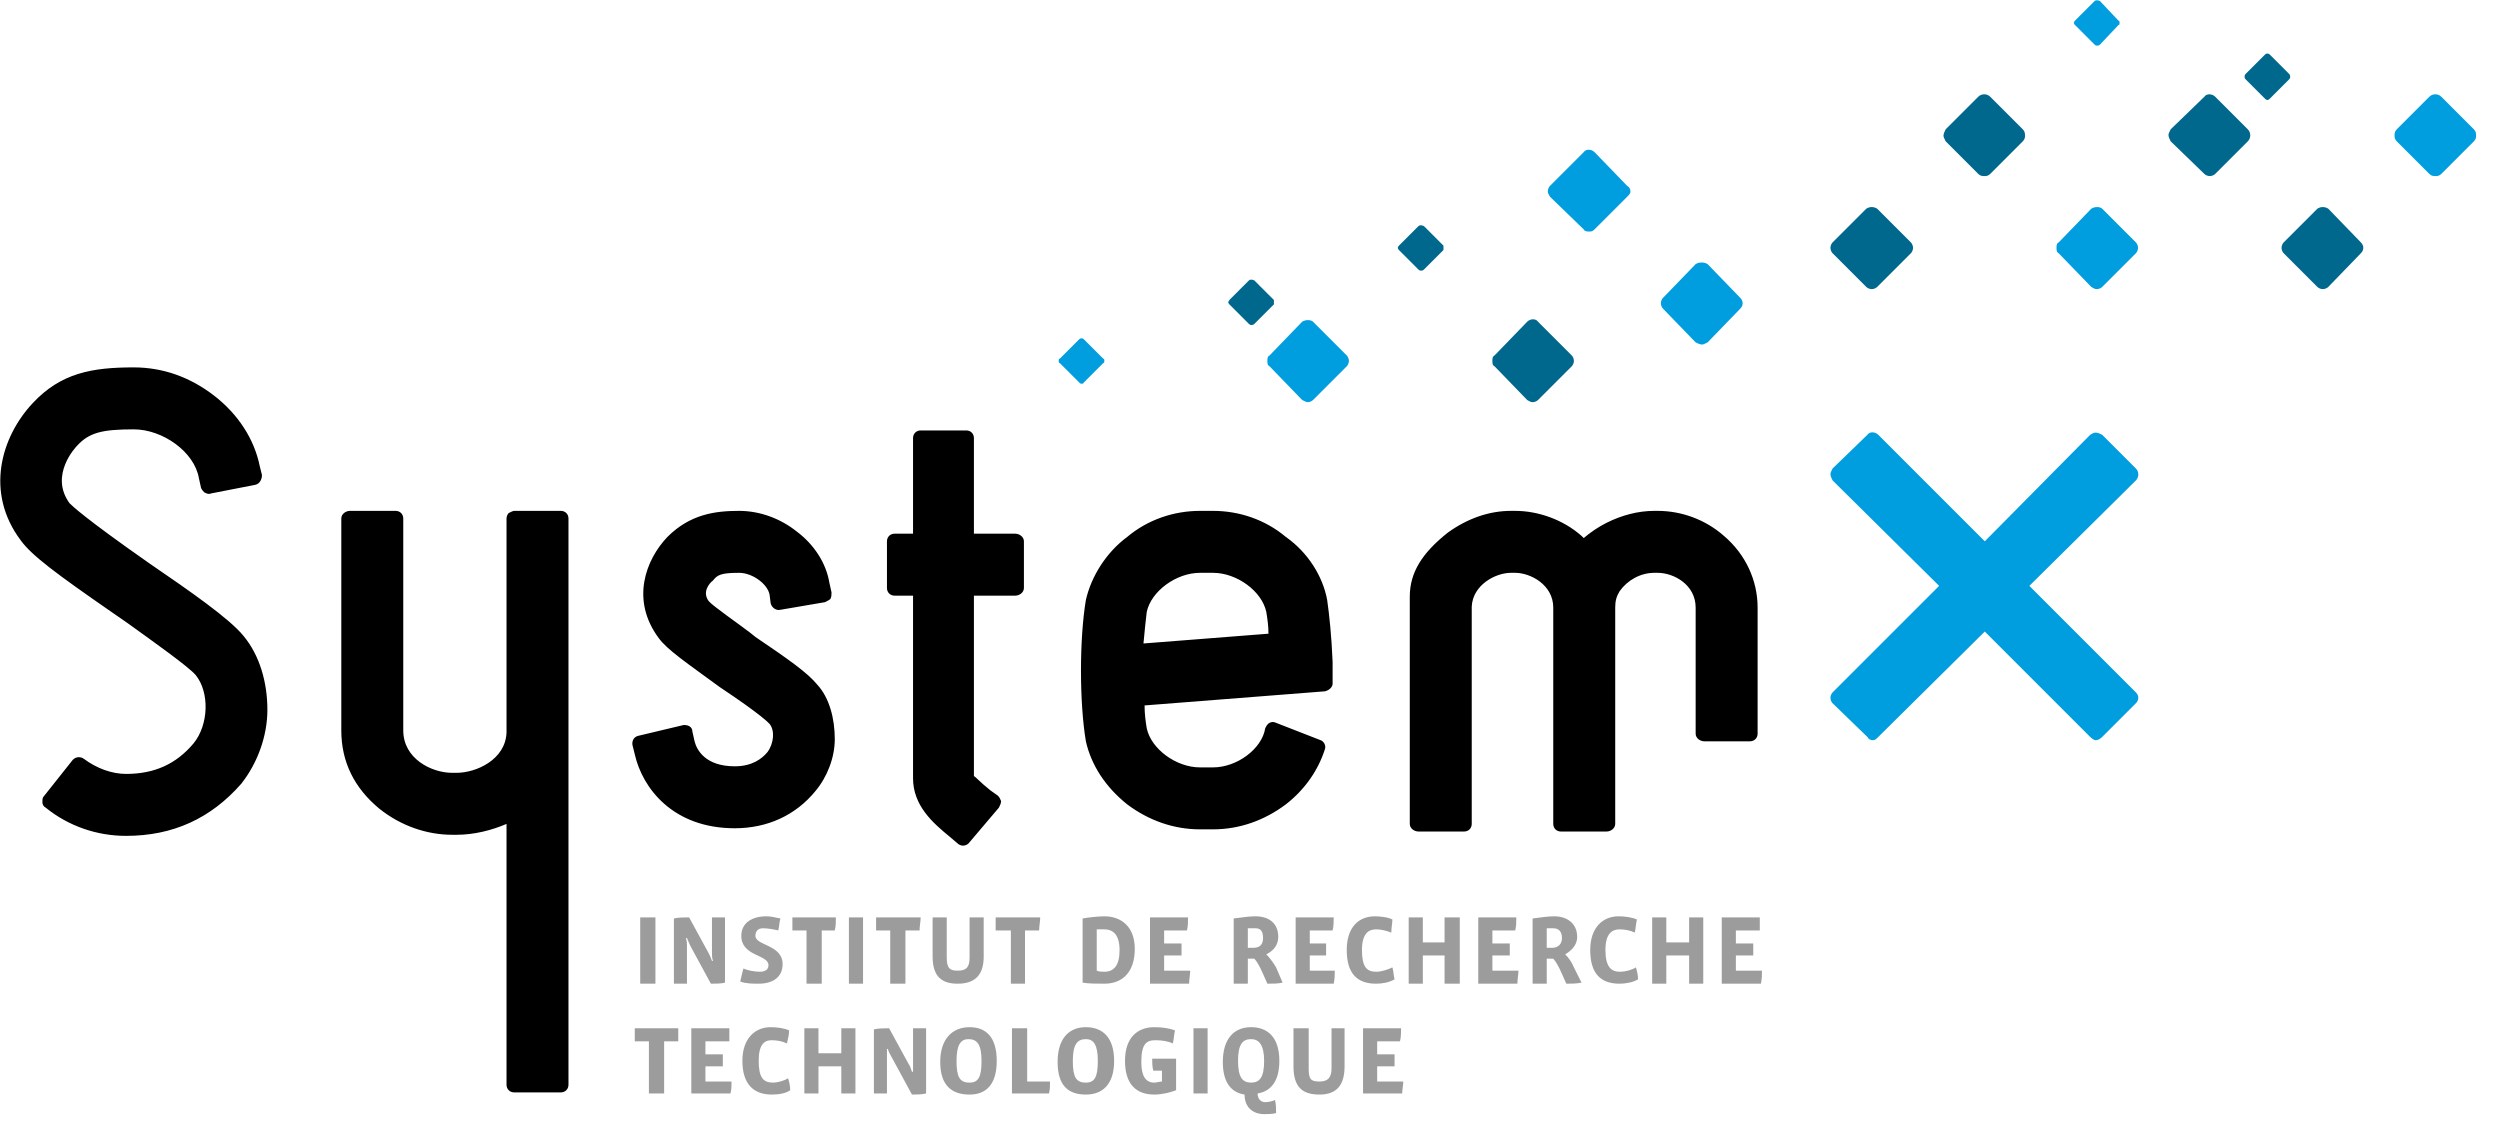
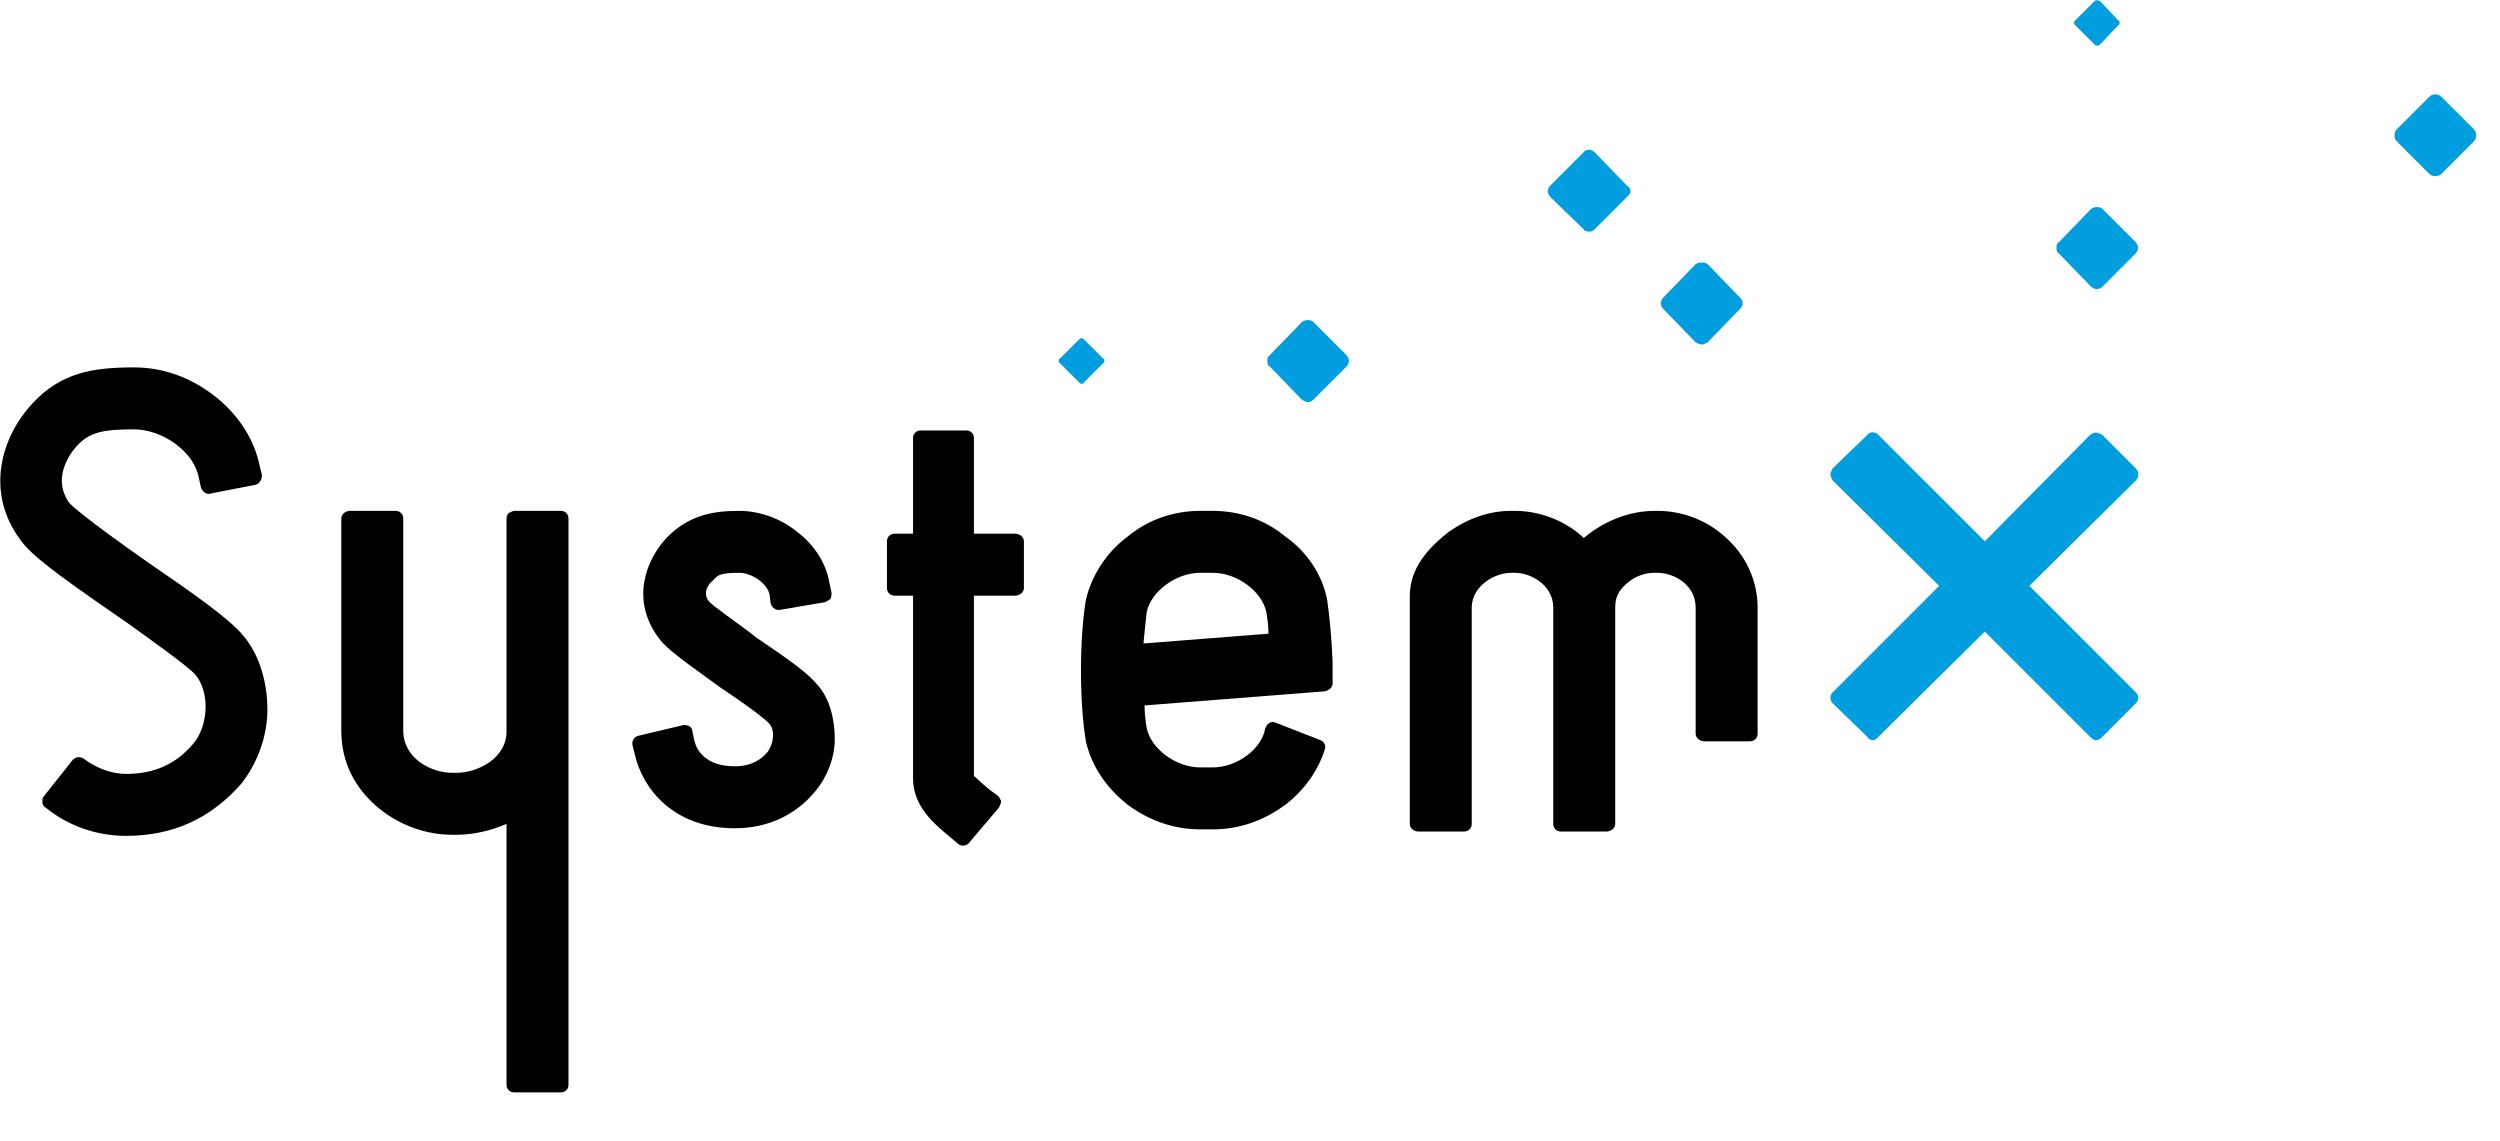
<svg xmlns="http://www.w3.org/2000/svg" x="0px" y="0px" width="230px" height="105px" viewBox="0 0 230 105">
  <g>
    <path fill="#009DDF" d="M 142.6,18.1 C 142.5,17.9 142.4,17.8 142.4,17.6 C 142.4,17.4 142.5,17.2 142.6,17.1 L 145.7,14 C 145.9,13.7 146.4,13.7 146.7,14 L 149.7,17.1 C 149.9,17.2 150,17.4 150,17.6 C 150,17.8 149.9,17.9 149.7,18.1 L 146.7,21.1 C 146.5,21.3 146.4,21.3 146.2,21.3 C 146,21.3 145.8,21.3 145.7,21.1 L 142.6,18.1 Z M 156,31.5 C 156.2,31.6 156.4,31.7 156.6,31.7 C 156.7,31.7 156.9,31.6 157.1,31.5 L 160.1,28.4 C 160.4,28.1 160.4,27.7 160.1,27.4 L 157.1,24.3 C 156.8,24.1 156.3,24.1 156,24.3 L 153,27.4 C 152.9,27.5 152.8,27.7 152.8,27.9 C 152.8,28.1 152.9,28.3 153,28.4 L 156,31.5 Z M 227.6,11.9 L 224.6,8.9 C 224.3,8.6 223.8,8.6 223.5,8.9 L 220.5,11.9 C 220.3,12.1 220.3,12.3 220.3,12.5 C 220.3,12.6 220.3,12.8 220.5,13 L 223.5,16 C 223.7,16.2 223.9,16.2 224.1,16.2 C 224.2,16.2 224.4,16.2 224.6,16 L 227.6,13 C 227.8,12.8 227.8,12.6 227.8,12.5 C 227.8,12.3 227.8,12.1 227.6,11.9 Z M 192.4,26.4 C 192.6,26.5 192.7,26.6 192.9,26.6 C 193.1,26.6 193.3,26.5 193.4,26.4 L 196.5,23.3 C 196.6,23.2 196.7,23 196.7,22.8 C 196.7,22.6 196.6,22.4 196.5,22.3 L 193.4,19.2 C 193.2,19 192.7,19 192.4,19.2 L 189.4,22.3 C 189.2,22.4 189.2,22.6 189.2,22.8 C 189.2,23 189.2,23.2 189.4,23.3 L 192.4,26.4 Z M 116.6,33.2 C 116.6,33.4 116.6,33.6 116.8,33.7 L 119.8,36.8 C 120,36.9 120.2,37 120.3,37 C 120.5,37 120.7,36.9 120.8,36.8 L 123.9,33.7 C 124,33.6 124.1,33.4 124.1,33.2 C 124.1,33 124,32.8 123.9,32.7 L 120.8,29.6 C 120.6,29.4 120.1,29.4 119.8,29.6 L 116.8,32.7 C 116.6,32.8 116.6,33 116.6,33.2 Z M 99.7,35.2 L 101.5,33.4 C 101.6,33.4 101.6,33.3 101.6,33.2 C 101.6,33.1 101.6,33 101.5,33 L 99.7,31.2 C 99.6,31.1 99.4,31.1 99.3,31.2 L 97.5,33 C 97.4,33 97.4,33.1 97.4,33.2 C 97.4,33.3 97.4,33.4 97.5,33.4 L 99.3,35.2 C 99.4,35.3 99.4,35.3 99.5,35.3 C 99.6,35.3 99.7,35.3 99.7,35.2 Z M 192.7,4.1 C 192.8,4.2 192.9,4.2 192.9,4.2 C 193,4.2 193.1,4.2 193.2,4.1 L 194.9,2.3 C 195,2.3 195,2.2 195,2.1 C 195,2 195,1.9 194.9,1.9 L 193.2,0.1 C 193,-0 192.8,-0 192.7,0.1 L 190.9,1.9 C 190.9,1.9 190.8,2 190.8,2.1 C 190.8,2.2 190.9,2.3 190.9,2.3 L 192.7,4.1 Z" />
-     <path fill="#00688D" d="M 168.6,23.3 C 168.5,23.2 168.4,23 168.4,22.8 C 168.4,22.6 168.5,22.4 168.6,22.3 L 171.7,19.2 C 172,19 172.4,19 172.7,19.2 L 175.8,22.3 C 175.9,22.4 176,22.6 176,22.8 C 176,23 175.9,23.2 175.8,23.3 L 172.7,26.4 C 172.6,26.5 172.4,26.6 172.2,26.6 C 172,26.6 171.8,26.5 171.7,26.4 L 168.6,23.3 Z M 140.5,36.8 C 140.7,36.9 140.8,37 141,37 C 141.2,37 141.4,36.9 141.5,36.8 L 144.6,33.7 C 144.7,33.6 144.8,33.4 144.8,33.2 C 144.8,33 144.7,32.8 144.6,32.7 L 141.5,29.6 C 141.3,29.3 140.8,29.3 140.5,29.6 L 137.5,32.7 C 137.3,32.8 137.3,33 137.3,33.2 C 137.3,33.4 137.3,33.6 137.5,33.7 L 140.5,36.8 Z M 182,16 C 182.2,16.2 182.4,16.2 182.6,16.2 C 182.7,16.2 182.9,16.2 183.1,16 L 186.1,13 C 186.3,12.8 186.3,12.6 186.3,12.5 C 186.3,12.3 186.3,12.1 186.1,11.9 L 183.1,8.9 C 182.8,8.6 182.3,8.6 182,8.9 L 179,11.9 C 178.9,12.1 178.8,12.3 178.8,12.5 C 178.8,12.6 178.9,12.8 179,13 L 182,16 Z M 203.8,8.9 C 203.5,8.6 203,8.6 202.8,8.9 L 199.7,11.9 C 199.6,12.1 199.5,12.3 199.5,12.4 C 199.5,12.6 199.6,12.8 199.7,13 L 202.8,16 C 202.9,16.1 203.1,16.2 203.3,16.2 C 203.5,16.2 203.7,16.1 203.8,16 L 206.8,13 C 207.1,12.7 207.1,12.2 206.8,11.9 L 203.8,8.9 Z M 214.2,19.2 C 213.9,19 213.5,19 213.2,19.2 L 210.1,22.3 C 210,22.4 209.9,22.6 209.9,22.8 C 209.9,23 210,23.2 210.1,23.3 L 213.2,26.4 C 213.3,26.5 213.5,26.6 213.7,26.6 C 213.9,26.6 214.1,26.5 214.2,26.4 L 217.2,23.3 C 217.5,23 217.5,22.6 217.2,22.3 L 214.2,19.2 Z M 114.9,29.8 C 115,29.9 115.1,29.9 115.1,29.9 C 115.2,29.9 115.3,29.9 115.4,29.8 L 117.2,28 C 117.2,28 117.2,27.9 117.2,27.8 C 117.2,27.7 117.2,27.7 117.2,27.6 L 115.4,25.8 C 115.2,25.7 115,25.7 114.9,25.8 L 113.1,27.6 C 113.1,27.7 113,27.7 113,27.8 C 113,27.9 113.1,28 113.1,28 L 114.9,29.8 Z M 210.7,7.1 C 210.7,7 210.7,6.9 210.6,6.8 L 208.8,5 C 208.7,4.9 208.5,4.9 208.4,5 L 206.6,6.8 C 206.5,6.9 206.5,7 206.5,7.1 C 206.5,7.1 206.5,7.2 206.6,7.3 L 208.4,9.1 C 208.4,9.1 208.5,9.2 208.6,9.2 C 208.7,9.2 208.8,9.1 208.8,9.1 L 210.6,7.3 C 210.7,7.2 210.7,7.1 210.7,7.1 Z M 130.5,24.8 C 130.6,24.9 130.7,24.9 130.7,24.9 C 130.8,24.9 130.9,24.9 131,24.8 L 132.8,23 C 132.8,23 132.8,22.9 132.8,22.8 C 132.8,22.7 132.8,22.6 132.8,22.6 L 131,20.8 C 130.8,20.7 130.6,20.7 130.5,20.8 L 128.7,22.6 C 128.7,22.6 128.6,22.7 128.6,22.8 C 128.6,22.9 128.7,23 128.7,23 L 130.5,24.8 Z" />
  </g>
  <g>
-     <path fill="#9C9C9C" d="M 58.9,90.5 L 58.9,84.4 L 60.3,84.4 L 60.3,90.5 L 58.9,90.5 Z M 66.7,90.4 C 66.4,90.5 65.8,90.5 65.4,90.5 L 63.5,87 C 63.4,86.8 63.3,86.5 63.2,86.3 L 63.1,86.3 C 63.2,86.6 63.2,86.8 63.2,87 L 63.2,90.5 L 62,90.5 L 62,84.5 C 62.4,84.4 63,84.4 63.4,84.4 L 65.2,87.7 C 65.3,87.9 65.4,88.1 65.5,88.4 L 65.6,88.4 C 65.5,88.2 65.5,87.8 65.5,87.6 L 65.5,84.4 L 66.7,84.4 L 66.7,90.4 Z M 69.8,90.5 C 69.3,90.5 68.6,90.5 68.1,90.3 C 68.2,89.9 68.3,89.4 68.4,89.1 C 68.8,89.3 69.5,89.4 69.9,89.4 C 70.4,89.4 70.7,89.2 70.7,88.8 C 70.7,87.8 68.2,88 68.2,86.1 C 68.2,84.9 69.2,84.3 70.5,84.3 C 70.9,84.3 71.3,84.4 71.8,84.5 C 71.7,84.8 71.7,85.2 71.6,85.6 C 71.2,85.5 70.6,85.4 70.2,85.4 C 69.7,85.4 69.5,85.7 69.5,86.1 C 69.5,87 72,86.9 72,88.7 C 72,89.9 71.1,90.5 69.8,90.5 Z M 76.8,85.6 L 75.6,85.6 L 75.6,90.5 L 74.2,90.5 L 74.2,85.6 L 72.9,85.6 L 72.9,84.4 L 76.9,84.4 C 76.9,84.8 76.9,85.2 76.8,85.6 Z M 78.1,90.5 L 78.1,84.4 L 79.4,84.4 L 79.4,90.5 L 78.1,90.5 Z M 84.6,85.6 L 83.3,85.6 L 83.3,90.5 L 81.9,90.5 L 81.9,85.6 L 80.6,85.6 L 80.6,84.4 L 84.7,84.4 C 84.7,84.8 84.6,85.2 84.6,85.6 Z M 88.1,90.5 C 86.7,90.5 85.8,89.9 85.8,88 L 85.8,84.4 L 87.1,84.4 L 87.1,88.1 C 87.1,89.1 87.4,89.3 88.1,89.3 C 88.9,89.3 89.2,89 89.2,88.1 L 89.2,84.4 L 90.5,84.4 L 90.5,88 C 90.5,89.6 89.8,90.5 88.1,90.5 Z M 95.6,85.6 L 94.3,85.6 L 94.3,90.5 L 93,90.5 L 93,85.6 L 91.6,85.6 L 91.6,84.4 L 95.7,84.4 C 95.7,84.8 95.6,85.2 95.6,85.6 Z M 101.6,90.5 C 101,90.5 100.1,90.5 99.6,90.4 L 99.6,84.5 C 100.1,84.4 101.1,84.3 101.6,84.3 C 103.1,84.3 104.4,85.2 104.4,87.3 C 104.4,89.4 103.3,90.5 101.6,90.5 Z M 101.6,85.5 C 101.4,85.5 101.1,85.5 100.9,85.5 L 100.9,89.3 C 101.1,89.4 101.4,89.4 101.6,89.4 C 102.5,89.4 103,88.8 103,87.4 C 103,86 102.4,85.5 101.6,85.5 Z M 109.4,90.5 L 105.8,90.5 L 105.8,84.4 L 109.3,84.4 C 109.3,84.8 109.3,85.2 109.2,85.6 L 107.1,85.6 L 107.1,86.8 L 108.7,86.8 L 108.7,87.9 L 107.1,87.9 L 107.1,89.3 L 109.5,89.3 C 109.5,89.6 109.4,90.1 109.4,90.5 Z M 116.6,90.5 L 116.2,89.6 C 115.9,88.9 115.6,88.4 115.4,88.2 L 114.8,88.2 L 114.8,90.5 L 113.5,90.5 L 113.5,84.5 C 114.3,84.4 114.9,84.3 115.5,84.3 C 116.7,84.3 117.6,84.9 117.6,86.2 C 117.6,87 117.1,87.5 116.5,87.8 C 116.8,88.1 117.1,88.5 117.4,89 L 118,90.4 C 117.6,90.5 117.1,90.5 116.6,90.5 Z M 115.5,85.4 C 115.2,85.4 115,85.4 114.8,85.4 L 114.8,87.2 L 115.3,87.2 C 115.9,87.2 116.2,86.9 116.2,86.3 C 116.2,85.7 116,85.4 115.5,85.4 Z M 122.7,90.5 L 119.2,90.5 L 119.2,84.4 L 122.7,84.4 C 122.7,84.8 122.7,85.2 122.6,85.6 L 120.5,85.6 L 120.5,86.8 L 122,86.8 L 122,87.9 L 120.5,87.9 L 120.5,89.3 L 122.8,89.3 C 122.8,89.6 122.8,90.1 122.7,90.5 Z M 126.6,90.5 C 124.8,90.5 123.9,89.5 123.9,87.4 C 123.9,85.3 125,84.3 126.5,84.3 C 127,84.3 127.8,84.4 128.1,84.6 C 128.1,84.9 128,85.4 128,85.8 C 127.5,85.6 127,85.5 126.6,85.5 C 125.9,85.5 125.3,85.9 125.3,87.4 C 125.3,88.9 125.7,89.4 126.6,89.4 C 127.1,89.4 127.7,89.2 128.1,89 C 128.2,89.3 128.2,89.7 128.3,90.1 C 127.8,90.4 127.1,90.5 126.6,90.5 Z M 132.9,90.5 L 132.9,87.9 L 130.9,87.9 L 130.9,90.5 L 129.6,90.5 L 129.6,84.4 L 130.9,84.4 L 130.9,86.7 L 132.9,86.7 L 132.9,84.4 L 134.3,84.4 L 134.3,90.5 L 132.9,90.5 Z M 139.6,90.5 L 136,90.5 L 136,84.4 L 139.5,84.4 C 139.5,84.8 139.5,85.2 139.4,85.6 L 137.3,85.6 L 137.3,86.8 L 138.9,86.8 L 138.9,87.9 L 137.3,87.9 L 137.3,89.3 L 139.7,89.3 C 139.7,89.6 139.6,90.1 139.6,90.5 Z M 144.1,90.5 L 143.7,89.6 C 143.4,88.9 143.1,88.4 142.9,88.2 L 142.3,88.2 L 142.3,90.5 L 141,90.5 L 141,84.5 C 141.8,84.4 142.4,84.3 143,84.3 C 144.1,84.3 145.1,84.9 145.1,86.2 C 145.1,87 144.5,87.5 144,87.8 C 144.3,88.1 144.6,88.5 144.8,89 L 145.5,90.4 C 145.1,90.5 144.5,90.5 144.1,90.5 Z M 142.9,85.4 C 142.7,85.4 142.5,85.4 142.3,85.4 L 142.3,87.2 L 142.8,87.2 C 143.3,87.2 143.7,86.9 143.7,86.3 C 143.7,85.7 143.4,85.4 142.9,85.4 Z M 149,90.5 C 147.2,90.5 146.3,89.5 146.3,87.4 C 146.3,85.3 147.5,84.3 148.9,84.3 C 149.5,84.3 150.2,84.4 150.6,84.6 C 150.5,84.9 150.5,85.4 150.4,85.8 C 150,85.6 149.5,85.5 149,85.5 C 148.3,85.5 147.7,85.9 147.7,87.4 C 147.7,88.9 148.2,89.4 149,89.4 C 149.6,89.4 150.2,89.2 150.5,89 C 150.6,89.3 150.7,89.7 150.7,90.1 C 150.2,90.4 149.5,90.5 149,90.5 Z M 155.4,90.5 L 155.4,87.9 L 153.3,87.9 L 153.3,90.5 L 152,90.5 L 152,84.4 L 153.3,84.4 L 153.3,86.7 L 155.4,86.7 L 155.4,84.4 L 156.7,84.4 L 156.7,90.5 L 155.4,90.5 Z M 162,90.5 L 158.4,90.5 L 158.4,84.4 L 161.9,84.4 C 161.9,84.8 161.9,85.2 161.9,85.6 L 159.7,85.6 L 159.7,86.8 L 161.3,86.8 L 161.3,87.9 L 159.7,87.9 L 159.7,89.3 L 162.1,89.3 C 162.1,89.6 162.1,90.1 162,90.5 Z M 62.4,95.8 L 61.1,95.8 L 61.1,100.6 L 59.7,100.6 L 59.7,95.8 L 58.4,95.8 L 58.4,94.6 L 62.4,94.6 C 62.4,95 62.4,95.4 62.4,95.8 Z M 67.2,100.6 L 63.6,100.6 L 63.6,94.6 L 67.1,94.6 C 67.1,94.9 67.1,95.4 67.1,95.8 L 64.9,95.8 L 64.9,97 L 66.5,97 L 66.5,98.1 L 64.9,98.1 L 64.9,99.5 L 67.3,99.5 C 67.3,99.8 67.3,100.3 67.2,100.6 Z M 71,100.7 C 69.3,100.7 68.3,99.7 68.3,97.6 C 68.3,95.5 69.5,94.5 70.9,94.5 C 71.5,94.5 72.2,94.6 72.6,94.8 C 72.6,95.1 72.5,95.6 72.4,96 C 72,95.8 71.5,95.7 71,95.7 C 70.3,95.7 69.8,96.1 69.8,97.6 C 69.8,99.1 70.2,99.6 71.1,99.6 C 71.6,99.6 72.2,99.4 72.5,99.2 C 72.6,99.5 72.7,99.9 72.7,100.3 C 72.3,100.6 71.6,100.7 71,100.7 Z M 77.4,100.6 L 77.4,98.1 L 75.3,98.1 L 75.3,100.6 L 74,100.6 L 74,94.6 L 75.3,94.6 L 75.3,96.9 L 77.4,96.9 L 77.4,94.6 L 78.7,94.6 L 78.7,100.6 L 77.4,100.6 Z M 85.2,100.6 C 84.8,100.7 84.2,100.7 83.9,100.7 L 82,97.2 C 81.9,97 81.7,96.7 81.7,96.5 L 81.6,96.5 C 81.6,96.7 81.6,97 81.6,97.2 L 81.6,100.6 L 80.4,100.6 L 80.4,94.7 C 80.8,94.6 81.5,94.6 81.8,94.6 L 83.6,97.9 C 83.7,98 83.8,98.3 83.9,98.6 L 84,98.6 C 84,98.4 84,98 84,97.8 L 84,94.6 L 85.2,94.6 L 85.2,100.6 Z M 89.2,100.7 C 87.6,100.7 86.5,99.9 86.5,97.7 C 86.5,95.6 87.6,94.5 89.2,94.5 C 90.7,94.5 91.7,95.4 91.7,97.6 C 91.7,99.8 90.7,100.7 89.2,100.7 Z M 89.1,95.6 C 88.4,95.6 88,96.1 88,97.6 C 88,99.1 88.3,99.6 89.2,99.6 C 90,99.6 90.3,99.1 90.3,97.6 C 90.3,96.1 89.9,95.6 89.1,95.6 Z M 96.5,100.6 L 93.1,100.6 L 93.1,94.6 L 94.5,94.6 L 94.5,99.5 L 96.6,99.5 C 96.6,99.9 96.6,100.3 96.5,100.6 Z M 99.9,100.7 C 98.3,100.7 97.3,99.9 97.3,97.7 C 97.3,95.6 98.3,94.5 99.9,94.5 C 101.4,94.5 102.5,95.4 102.5,97.6 C 102.5,99.8 101.4,100.7 99.9,100.7 Z M 99.9,95.6 C 99.1,95.6 98.7,96.1 98.7,97.6 C 98.7,99.1 99,99.6 99.9,99.6 C 100.7,99.6 101,99.1 101,97.6 C 101,96.1 100.6,95.6 99.9,95.6 Z M 106.2,100.7 C 104.4,100.7 103.5,99.6 103.5,97.6 C 103.5,95.4 104.7,94.5 106.2,94.5 C 106.9,94.5 107.6,94.6 108.1,94.8 C 108,95.2 108,95.6 107.9,96 C 107.5,95.8 106.9,95.7 106.3,95.7 C 105.5,95.7 105,96 105,97.7 C 105,99 105.4,99.6 106.2,99.6 C 106.4,99.6 106.7,99.5 106.9,99.5 L 106.9,98.5 L 106.1,98.5 C 106,98.1 106,97.7 106,97.4 L 108.2,97.4 L 108.2,100.3 C 107.7,100.5 106.9,100.7 106.2,100.7 Z M 109.8,100.6 L 109.8,94.6 L 111.1,94.6 L 111.1,100.6 L 109.8,100.6 Z M 115.7,100.6 C 115.7,101.1 116,101.4 116.4,101.4 C 116.7,101.4 117.1,101.3 117.3,101.2 C 117.4,101.6 117.4,102 117.4,102.4 C 117.1,102.5 116.6,102.5 116.3,102.5 C 115.3,102.5 114.5,101.9 114.5,100.7 C 113.2,100.5 112.5,99.5 112.5,97.7 C 112.5,95.6 113.5,94.5 115.1,94.5 C 116.6,94.5 117.7,95.4 117.7,97.6 C 117.7,99.5 116.9,100.4 115.7,100.6 Z M 115.1,95.6 C 114.3,95.6 113.9,96.1 113.9,97.6 C 113.9,99.1 114.3,99.6 115.1,99.6 C 115.9,99.6 116.3,99.1 116.3,97.6 C 116.3,96.1 115.8,95.6 115.1,95.6 Z M 121.4,100.7 C 119.9,100.7 119,100.1 119,98.1 L 119,94.6 L 120.4,94.6 L 120.4,98.3 C 120.4,99.3 120.6,99.5 121.4,99.5 C 122.1,99.5 122.5,99.2 122.5,98.3 L 122.5,94.6 L 123.7,94.6 L 123.7,98.1 C 123.7,99.8 123,100.7 121.4,100.7 Z M 129,100.6 L 125.4,100.6 L 125.4,94.6 L 128.9,94.6 C 128.9,94.9 128.9,95.4 128.8,95.8 L 126.7,95.8 L 126.7,97 L 128.3,97 L 128.3,98.1 L 126.7,98.1 L 126.7,99.5 L 129.1,99.5 C 129.1,99.8 129,100.3 129,100.6 Z" />
    <g>
      <path fill="#009DDF" d="M 193.4,67.8 L 196.5,64.7 C 196.8,64.4 196.8,64 196.5,63.7 L 186.7,53.9 L 196.5,44.2 C 196.8,43.9 196.8,43.4 196.5,43.1 L 193.4,40 C 193.2,39.9 193,39.8 192.8,39.8 C 192.6,39.8 192.5,39.9 192.3,40 L 182.6,49.8 L 172.8,40 C 172.5,39.7 172,39.7 171.8,40 L 168.6,43.1 C 168.5,43.3 168.4,43.5 168.4,43.6 C 168.4,43.8 168.5,44 168.6,44.2 L 178.4,53.9 L 168.6,63.7 C 168.5,63.8 168.4,64 168.4,64.2 C 168.4,64.4 168.5,64.6 168.6,64.7 L 171.8,67.8 C 171.9,68 172.1,68.1 172.3,68.1 C 172.5,68.1 172.6,68 172.8,67.8 L 182.6,58.1 L 192.3,67.8 C 192.5,68 192.7,68.1 192.8,68.1 C 193,68.1 193.2,68 193.4,67.8 Z" />
      <path d="M 22.4,58.5 C 23.9,60.3 24.6,62.8 24.6,65.3 C 24.6,67.7 23.7,70.2 22.2,72.1 C 19.4,75.3 15.9,76.9 11.6,76.9 C 8.9,76.9 6.3,76 4.2,74.3 C 4,74.2 3.9,74 3.9,73.8 C 3.9,73.6 3.9,73.4 4,73.3 L 6.7,69.9 C 7,69.6 7.4,69.6 7.7,69.8 C 8.9,70.7 10.3,71.2 11.6,71.2 C 14.2,71.2 16.2,70.3 17.8,68.4 C 19.2,66.7 19.3,63.7 18,62.1 C 17.3,61.3 14.2,59.1 11.7,57.3 L 10.4,56.4 C 5.2,52.8 2.9,51.1 1.9,49.7 C -1.4,45.3 0.1,40.2 3,37.1 C 5.6,34.3 8.5,33.8 12.3,33.8 C 15,33.8 17.5,34.7 19.7,36.4 C 21.9,38.1 23.4,40.4 23.9,42.9 L 24.1,43.7 C 24.1,44.1 23.9,44.5 23.5,44.6 L 19.4,45.4 C 19.2,45.5 19,45.4 18.8,45.3 C 18.7,45.2 18.6,45.1 18.5,44.9 L 18.3,44 C 17.9,41.6 15,39.5 12.3,39.5 C 9.4,39.5 8.2,39.8 7.1,41 C 7,41.1 4.5,43.7 6.4,46.3 C 6.6,46.5 7.7,47.6 13.7,51.8 C 17.5,54.4 21.1,56.9 22.4,58.5 Z M 51.6,47 L 47.3,47 C 47.2,47 47,47.1 46.8,47.2 C 46.7,47.3 46.6,47.5 46.6,47.7 L 46.6,67.4 C 46.5,69.9 43.8,71.1 42,71.1 L 41.6,71.1 C 39.7,71.1 37.1,69.8 37.1,67.2 L 37.1,47.7 C 37.1,47.3 36.8,47 36.4,47 L 32.2,47 C 31.8,47 31.4,47.3 31.4,47.7 L 31.4,67.2 C 31.4,70.1 32.6,72.5 34.9,74.4 C 36.9,76 39.3,76.8 41.6,76.8 L 42,76.8 C 43.6,76.8 45.2,76.4 46.6,75.8 L 46.6,99.8 C 46.6,100.2 46.9,100.5 47.3,100.5 L 51.6,100.5 C 52,100.5 52.3,100.2 52.3,99.8 L 52.3,47.7 C 52.3,47.3 52,47 51.6,47 Z M 69.5,58.6 L 69,58.2 C 68.1,57.5 65.5,55.7 65.2,55.3 C 64.6,54.5 65.2,53.7 65.6,53.4 C 66,52.9 66.3,52.7 68,52.7 C 69.2,52.7 70.6,53.7 70.8,54.7 L 70.9,55.5 C 71,55.9 71.4,56.2 71.8,56.1 L 75.9,55.4 C 76.1,55.3 76.3,55.2 76.4,55.1 C 76.5,54.9 76.5,54.7 76.5,54.5 L 76.3,53.6 C 76,51.8 74.9,50.1 73.3,48.9 C 71.8,47.7 69.9,47 68,47 C 65.8,47 63.5,47.3 61.4,49.4 C 59.4,51.5 58,55.2 60.6,58.7 C 61.4,59.8 63.2,61 66.2,63.2 C 70.1,65.8 70.7,66.5 70.8,66.6 C 71.3,67.2 71.2,68.4 70.6,69.2 C 70.1,69.8 69.2,70.5 67.6,70.5 C 64.9,70.5 64.1,69 63.9,68.2 L 63.7,67.3 C 63.7,67.1 63.6,66.9 63.4,66.8 C 63.2,66.7 63,66.7 62.9,66.7 L 58.7,67.7 C 58.3,67.8 58.1,68.2 58.2,68.6 L 58.4,69.4 C 59.1,72.5 61.9,76.2 67.6,76.2 C 70.6,76.2 73.2,75 75,72.8 C 76.1,71.5 76.8,69.7 76.8,68 C 76.8,66.1 76.3,64.2 75.2,63 C 74.3,61.9 72.6,60.7 69.5,58.6 Z M 91.1,72.7 C 90.1,71.9 89.8,71.5 89.6,71.4 L 89.6,54.8 L 93.4,54.8 C 93.8,54.8 94.2,54.5 94.2,54.1 L 94.2,49.8 C 94.2,49.4 93.8,49.1 93.4,49.1 L 89.6,49.1 L 89.6,40.3 C 89.6,39.9 89.3,39.6 88.9,39.6 L 84.7,39.6 C 84.3,39.6 84,39.9 84,40.3 L 84,49.1 L 82.3,49.1 C 81.9,49.1 81.6,49.4 81.6,49.8 L 81.6,54.1 C 81.6,54.5 81.9,54.8 82.3,54.8 L 84,54.8 L 84,71.6 C 84,74.1 85.8,75.7 87.4,77 L 88.1,77.6 C 88.2,77.7 88.4,77.8 88.6,77.8 C 88.6,77.8 88.6,77.8 88.6,77.8 C 88.8,77.8 89,77.7 89.1,77.6 L 91.9,74.3 C 92,74.1 92.1,73.9 92.1,73.7 C 92,73.5 92,73.4 91.8,73.2 L 91.1,72.7 Z M 118.3,74 C 116.3,75.5 114,76.3 111.6,76.3 L 110.4,76.3 C 108,76.3 105.7,75.5 103.7,74 C 101.7,72.4 100.4,70.4 99.9,68.2 C 99.3,64.6 99.3,58.8 99.9,55.2 C 100.4,53 101.8,50.8 103.7,49.4 C 105.6,47.8 108,47 110.4,47 L 111.6,47 C 114,47 116.4,47.8 118.3,49.4 C 120.3,50.8 121.7,53 122.1,55.2 C 122.3,56.6 122.5,58.5 122.6,60.9 L 122.6,62.9 C 122.6,63.2 122.3,63.5 121.9,63.6 L 105.3,64.9 C 105.3,65.7 105.4,66.4 105.5,67 C 105.9,68.9 108.2,70.6 110.4,70.6 L 111.6,70.6 C 113.8,70.6 116.1,68.9 116.4,67 C 116.5,66.8 116.6,66.6 116.8,66.5 C 117,66.4 117.2,66.4 117.4,66.5 L 121.5,68.1 C 121.8,68.2 122,68.6 121.9,68.9 C 121.3,70.8 120.1,72.6 118.3,74 Z M 105.5,56.3 C 105.4,57.1 105.3,58.1 105.2,59.2 L 116.7,58.3 C 116.7,57.6 116.6,56.9 116.5,56.3 C 116.1,54.4 113.8,52.7 111.6,52.7 L 110.4,52.7 C 108.2,52.7 105.9,54.4 105.5,56.3 Z M 158.6,49.3 C 156.9,47.8 154.7,47 152.5,47 L 152.2,47 C 150.7,47 149.2,47.4 147.8,48.1 C 147,48.5 146.3,49 145.7,49.5 C 145.6,49.4 145.6,49.4 145.5,49.3 C 143.8,47.8 141.5,47 139.4,47 L 139,47 C 137,47 135,47.7 133.2,49 C 130.8,50.9 129.7,52.7 129.7,54.9 L 129.7,75.8 C 129.7,76.2 130.1,76.5 130.5,76.5 L 134.7,76.5 C 135.1,76.5 135.4,76.2 135.4,75.8 L 135.4,55.8 C 135.5,53.8 137.6,52.7 139,52.7 L 139.4,52.7 C 140.8,52.7 142.9,53.8 142.9,55.9 L 142.9,75.8 C 142.9,76.2 143.2,76.5 143.6,76.5 L 147.8,76.5 C 148.2,76.5 148.6,76.2 148.6,75.8 L 148.6,55.9 C 148.6,55.3 148.7,54.9 149,54.4 C 149.7,53.4 150.9,52.7 152.2,52.7 L 152.5,52.7 C 154,52.7 156,53.8 156,55.9 L 156,67.5 C 156,67.9 156.4,68.2 156.8,68.2 L 161,68.2 C 161.4,68.2 161.7,67.9 161.7,67.5 L 161.7,55.9 C 161.7,53.4 160.6,51 158.6,49.3 Z" />
    </g>
  </g>
</svg>